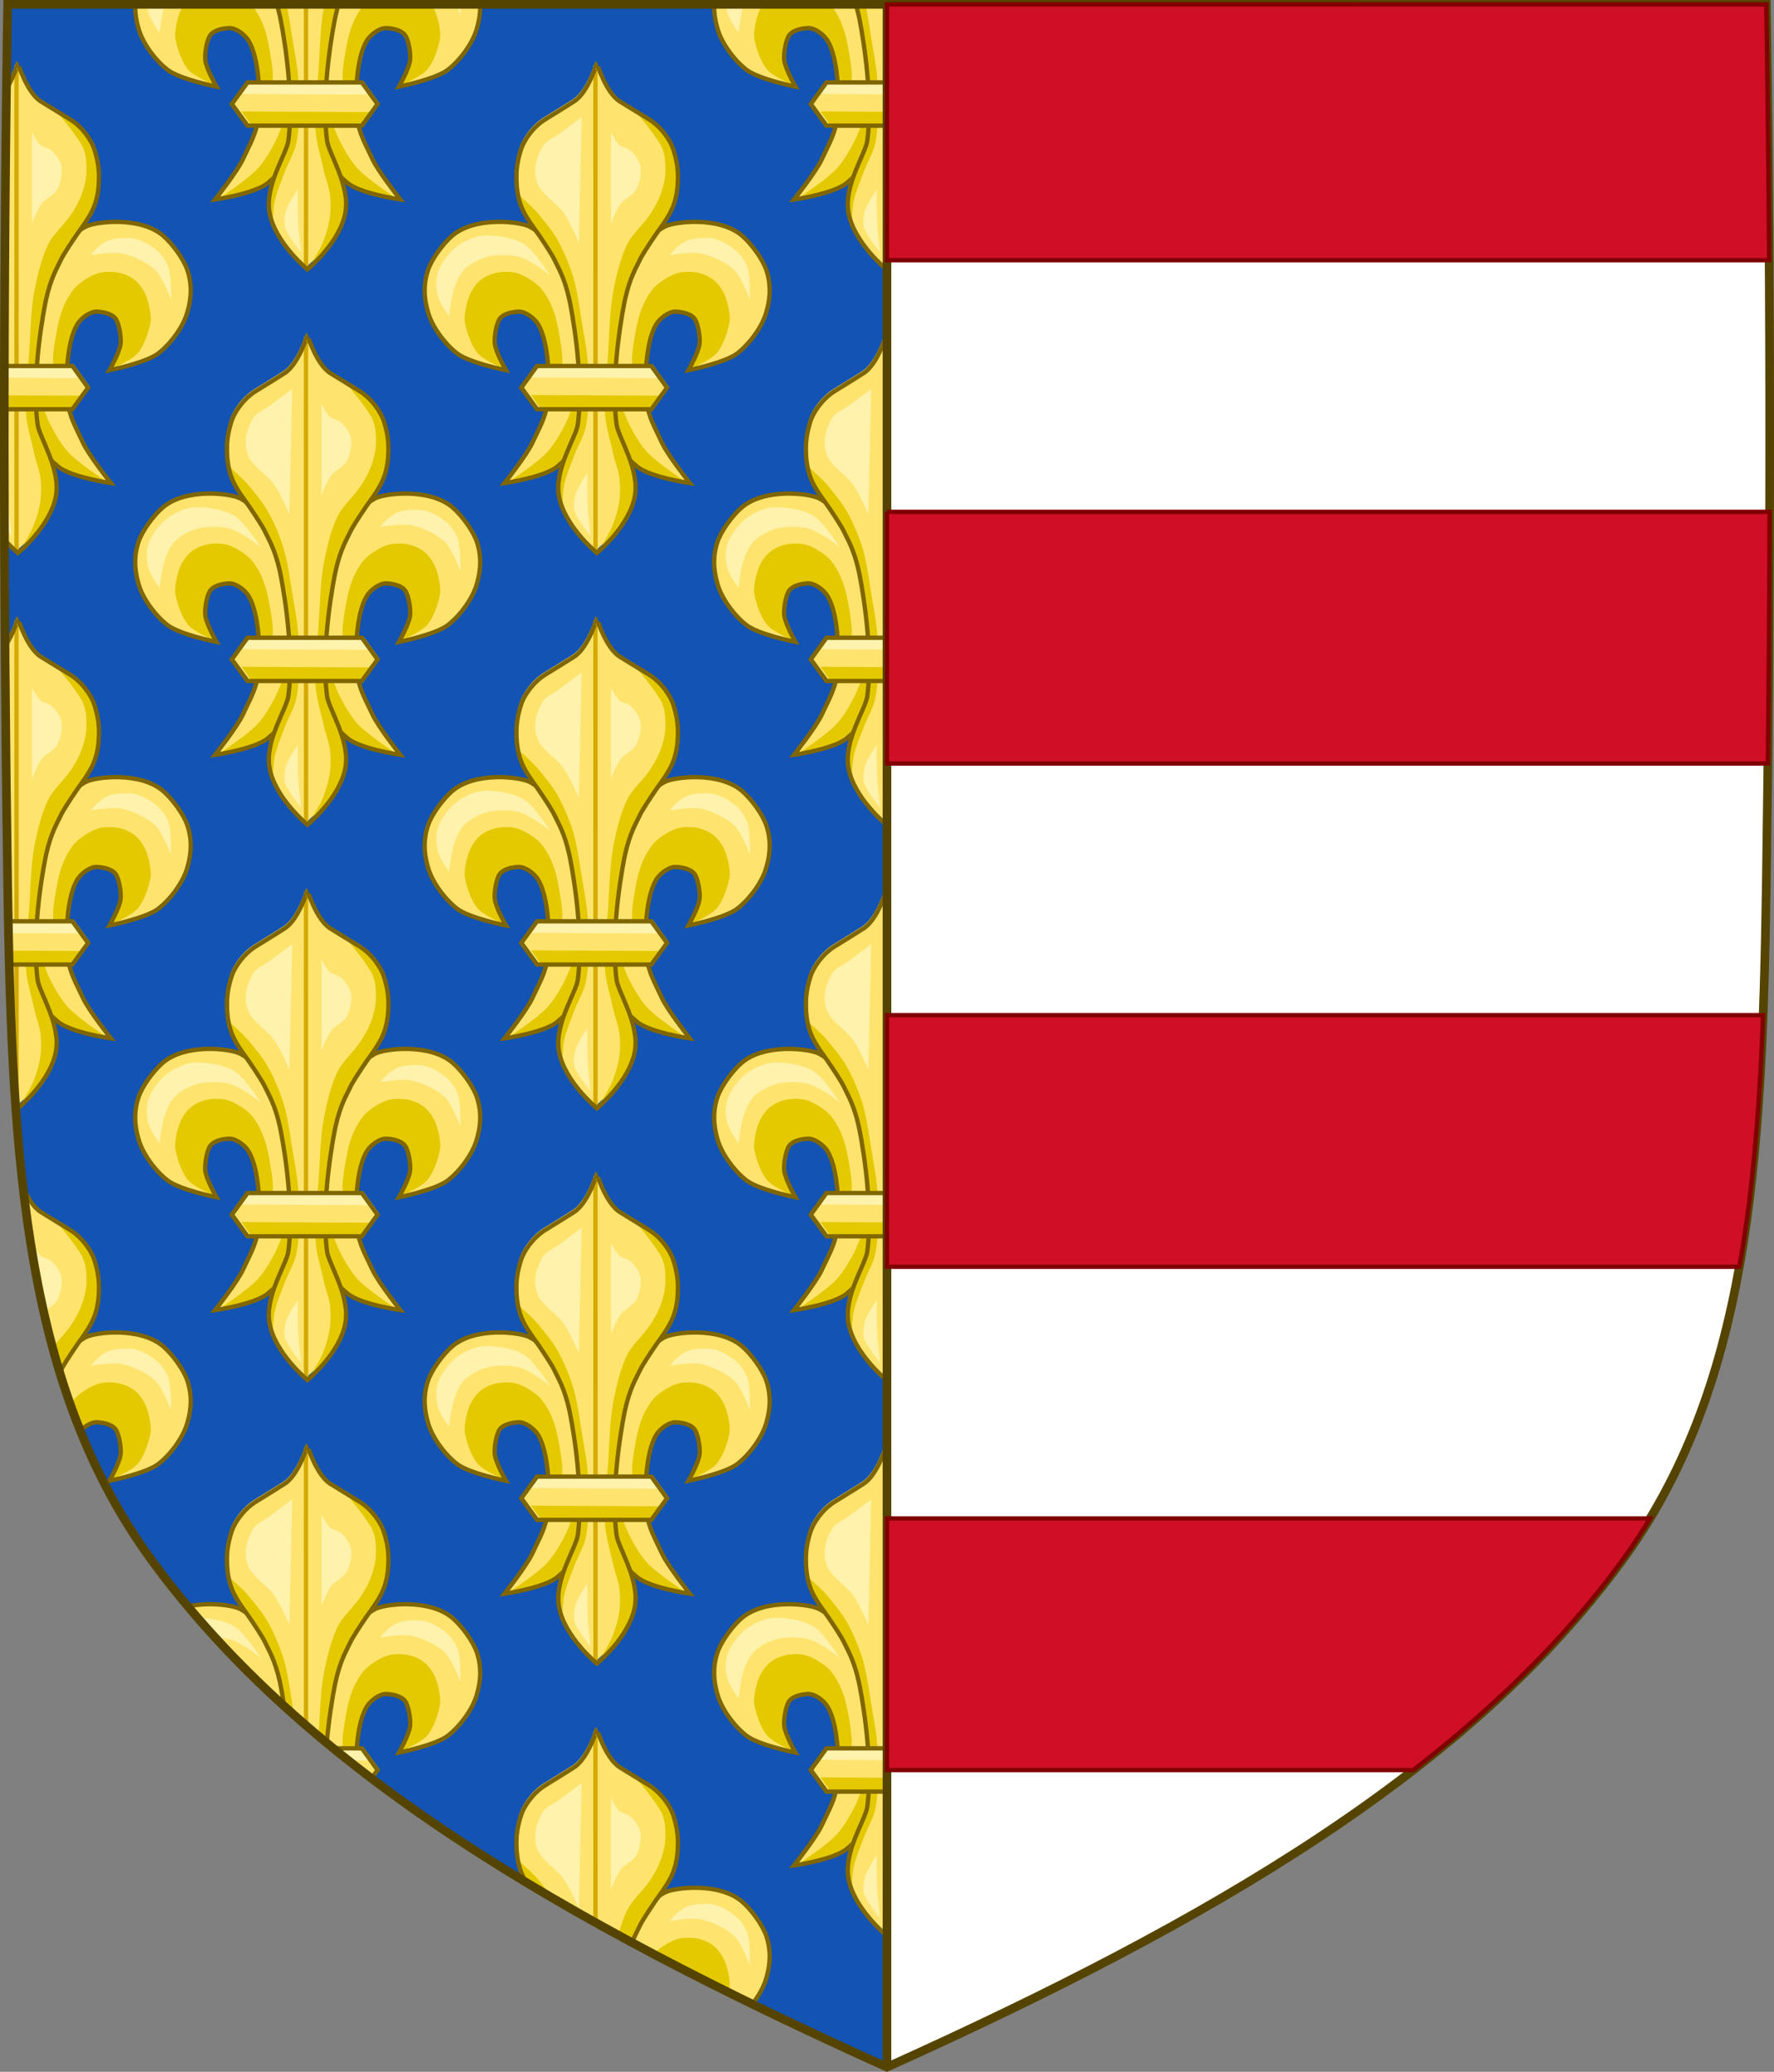
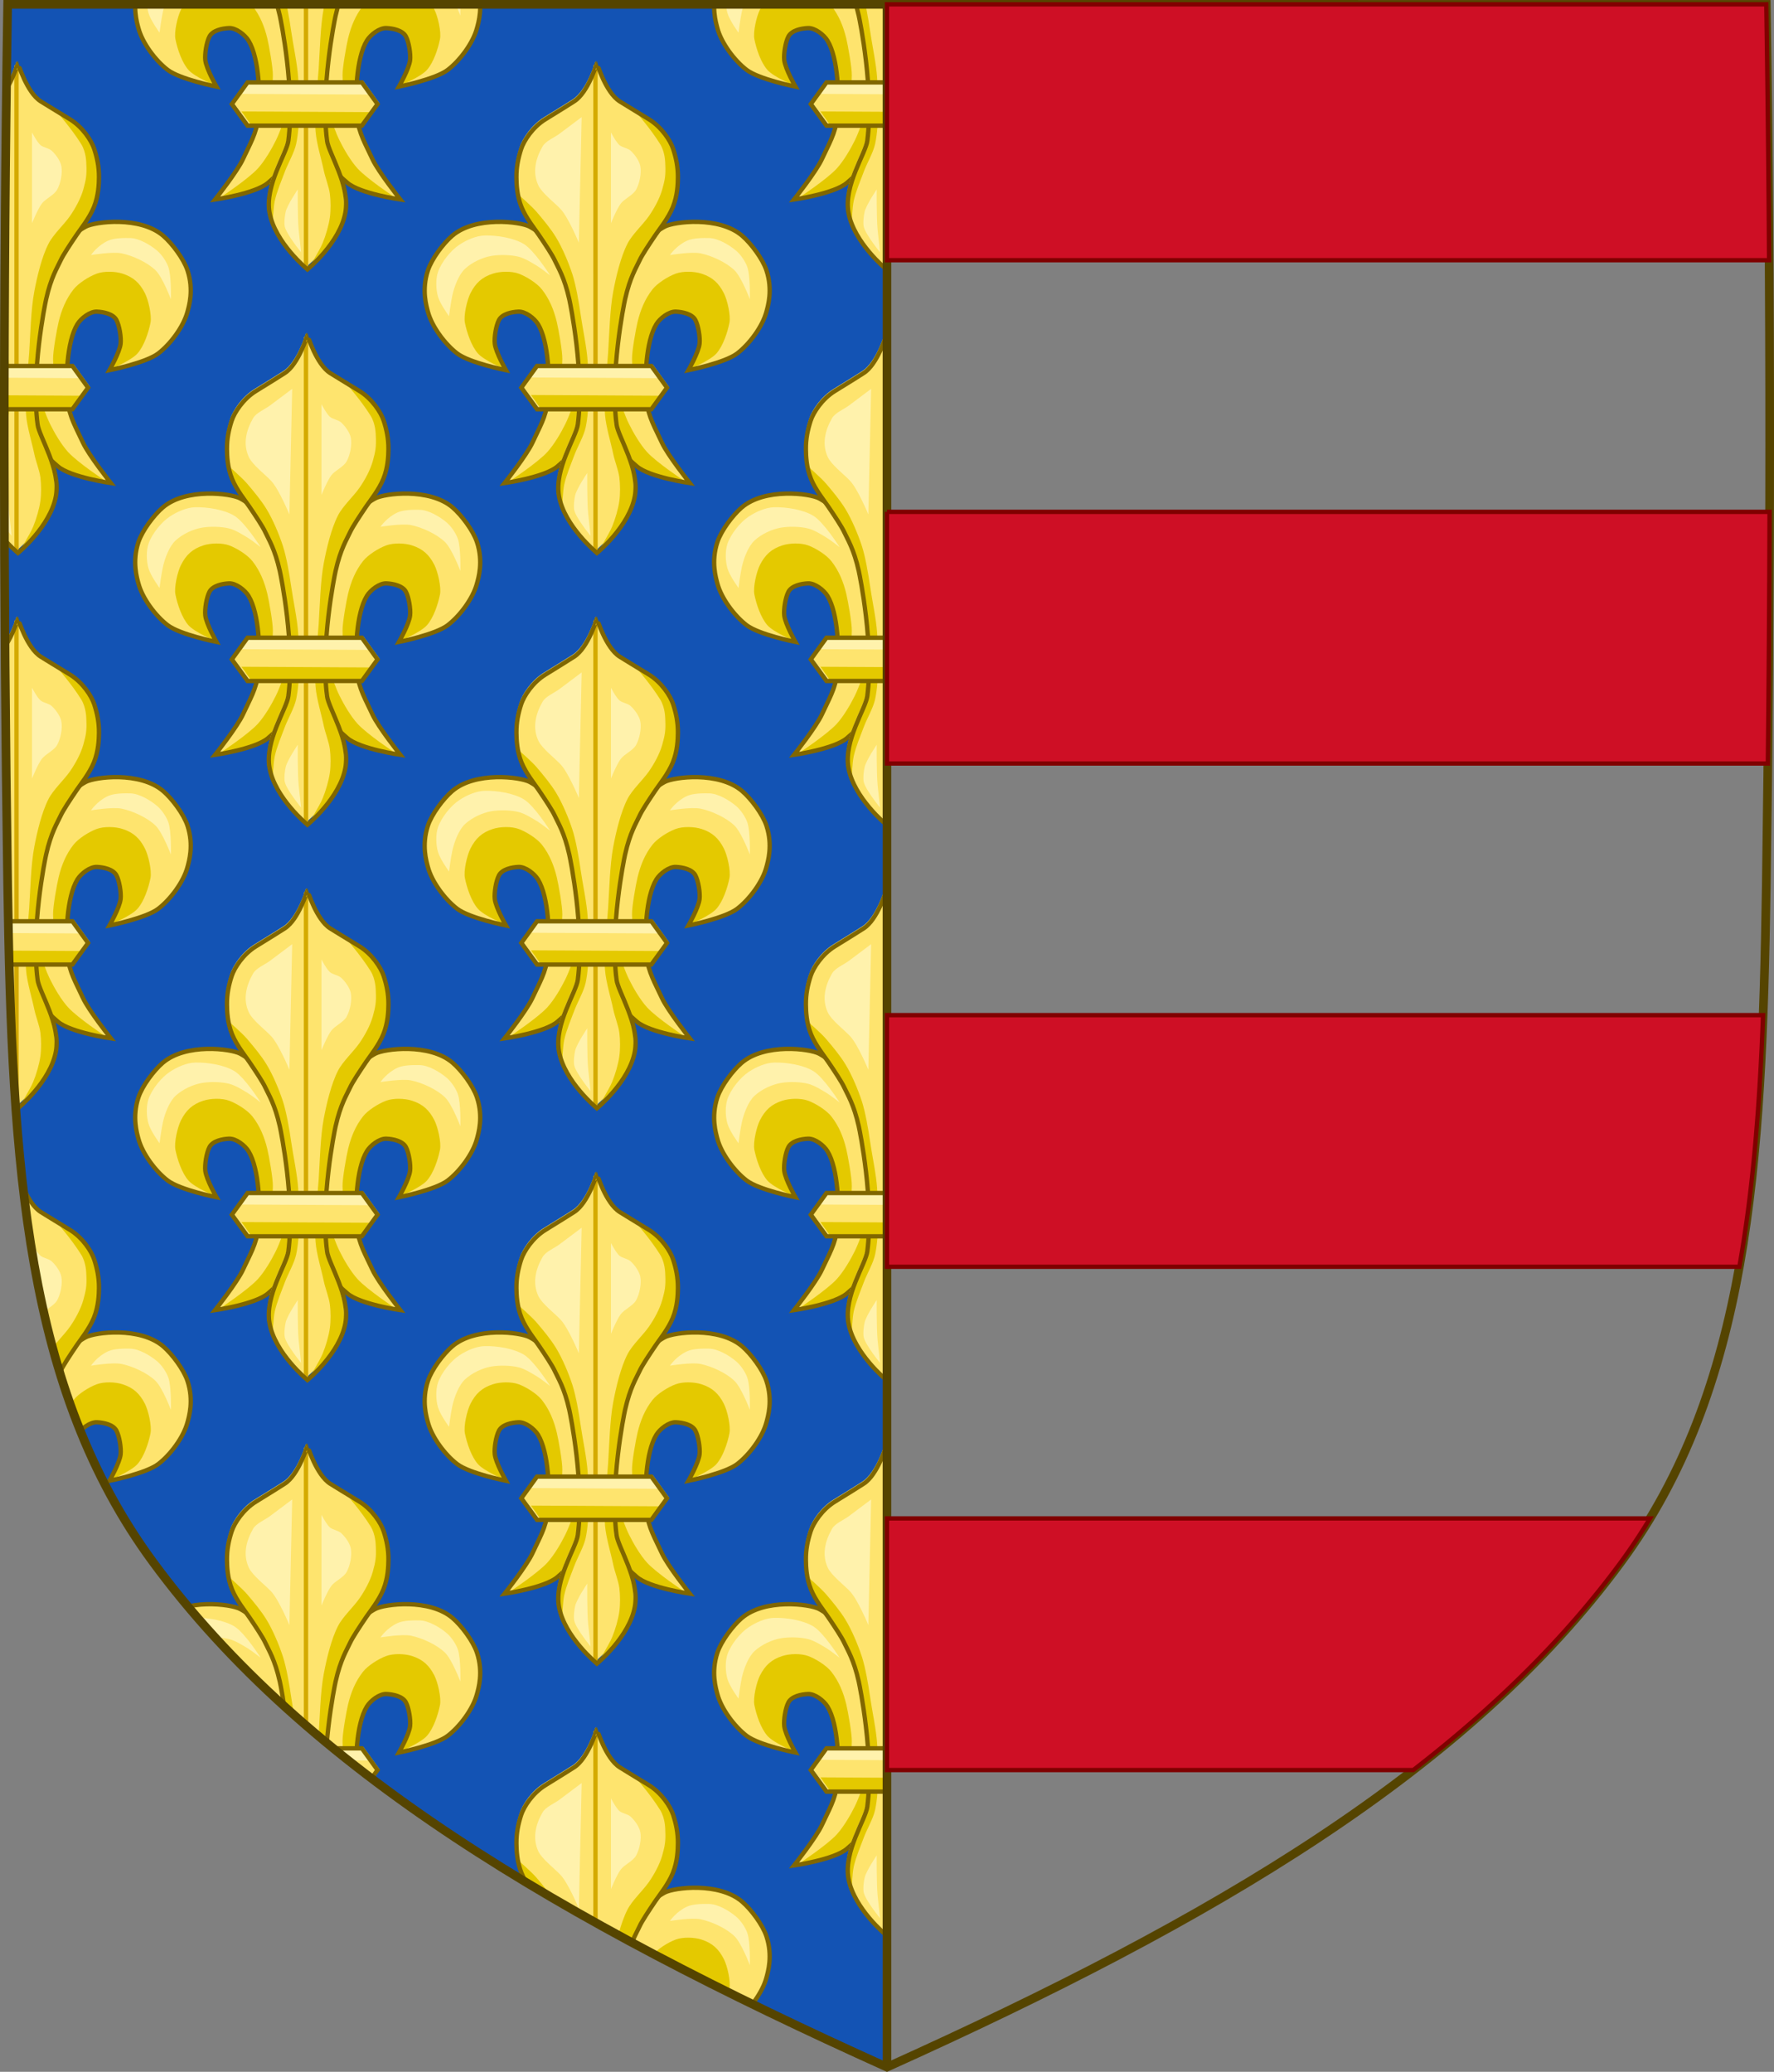
<svg xmlns="http://www.w3.org/2000/svg" xmlns:xlink="http://www.w3.org/1999/xlink" width="409.629" height="478.406">
  <rect width="100%" height="100%" fill="#808080" stroke="none" />
  <defs>
    <clipPath clipPathUnits="userSpaceOnUse" id="b">
      <use xlink:href="#a" width="100%" height="100%" transform="translate(625.687 225.089)" />
    </clipPath>
  </defs>
  <path d="M204.81 1.005H1.769c-1.076 67.808-1.013 135.625 0 203.43.975 65.33 4.234 116.31 33.5 156.173 35.256 48.018 93.99 82.67 169.54 116.716" id="a" style="display:inline;fill:#1353b4;fill-opacity:1;stroke:none" />
  <g clip-path="url(#b)" transform="translate(-625.687 -225.089)">
    <g id="d" transform="translate(-228.084 -207.326) scale(1.364)">
      <use style="display:inline" xlink:href="#c" transform="matrix(-1 0 0 1 1356.043 0)" width="100%" height="100%" />
      <g style="display:inline" id="c">
        <path style="display:inline;opacity:1;vector-effect:none;fill:#fee46e;fill-opacity:1;stroke:none;stroke-width:.503;stroke-linecap:butt;stroke-linejoin:miter;stroke-miterlimit:4;stroke-dasharray:none;stroke-dashoffset:0;stroke-opacity:1" d="M701.05 336.875c-.37-3.467-.173-10.006 1.65-12.978.617-1.004 2.127-2.173 3.304-2.123 1.16.049 2.756.392 3.304 1.416.501.938.827 2.953.708 4.01-.166 1.47-1.888 4.484-1.888 4.484s6.17-1.238 8.259-2.831c2.066-1.577 4.296-4.565 4.955-7.08.226-.862 1.108-3.651-.006-6.997-.647-1.943-2.592-4.542-4.097-5.837-3.93-3.383-11.562-2.4-13.123-1.559-2.064 1.112-4.58 3.477-5.427 5.663-.658 1.697-2.025 6.706-2.36 8.495-.681 3.65-.88 5.028-1.18 8.73-.205 2.541-.772 4.823-.235 7.315.29 1.343.65 4.424 1.435 6.453.789 2.04 2.003 3.027 3.048 3.93 2.135 1.843 8.967 2.83 8.967 2.83s-3.754-4.734-4.72-6.842c-1.147-2.503-2.304-4.34-2.595-7.079z" transform="translate(-14.662)" />
        <path d="m707.395 350.409-1.8-.029-5.764-1.811-6.918-6.094 1.857-10.901s2 6.573 3.295 9.204c.752 1.528 1.921 3.515 3.068 4.773 1.604 1.759 6.262 4.858 6.262 4.858z" style="fill:#e4c900;fill-opacity:1;fill-rule:evenodd;stroke:none" transform="translate(-14.662)" />
        <path d="M708.318 331.523s3.51-1.48 4.555-2.67c1.115-1.269 1.862-3.528 2.199-5.183.253-1.246-.365-3.892-.943-5.026-.872-1.713-1.94-2.703-3.77-3.298-1.254-.408-3.16-.46-4.397 0-1.283.478-3.08 1.593-3.926 2.67-1.276 1.624-2.028 3.49-2.513 5.497-.299 1.237-.969 5.01-.942 6.282.023 1.132.157 4.712.157 4.712l2.356 3.927.058-.18-.176-6.51v-2.728l1.232-4.224 2.024-2.727 2.376-.352 2.287 1.144.968 2.463-.176 2.992-1.369 3.211z" style="display:inline;fill:#e4c900;fill-opacity:1;fill-rule:evenodd;stroke:none;stroke-width:1" transform="translate(-14.662)" />
        <path d="M701.05 336.875c-.37-3.467-.173-10.006 1.65-12.978.617-1.004 2.127-2.173 3.304-2.123 1.16.049 2.756.392 3.304 1.416.501.938.827 2.953.708 4.01-.166 1.47-1.888 4.484-1.888 4.484s6.17-1.238 8.259-2.831c2.066-1.577 4.296-4.565 4.955-7.08.226-.862 1.108-3.651-.006-6.997-.647-1.943-2.592-4.542-4.097-5.837-3.93-3.383-11.562-2.4-13.123-1.559-2.064 1.112-4.58 3.477-5.427 5.663-.658 1.697-2.025 6.706-2.36 8.495-.681 3.65-.88 5.028-1.18 8.73-.205 2.541-.772 4.823-.235 7.315.29 1.343.65 4.424 1.435 6.453.789 2.04 2.003 3.027 3.048 3.93 2.135 1.843 8.967 2.83 8.967 2.83s-3.754-4.734-4.72-6.842c-1.147-2.503-2.304-4.34-2.595-7.079z" style="display:inline;fill:none;stroke:#806600;stroke-width:.733;stroke-linecap:butt;stroke-linejoin:miter;stroke-miterlimit:4;stroke-dasharray:none;stroke-opacity:1" transform="translate(-14.662)" />
      </g>
      <path style="fill:#fff2ac;fill-opacity:1;fill-rule:evenodd;stroke:none" d="M652.942 322.549s.306-2.419.576-3.596c.332-1.449 1.063-3.455 2.157-4.46 1.158-1.062 2.91-1.896 4.46-2.157 1.362-.23 3.263-.195 4.603.144 1.029.26 2.258 1.029 3.164 1.582.685.418 2.158 1.582 2.158 1.582s-2.677-4.244-4.46-5.322c-1.738-1.05-4.585-1.491-6.616-1.438-1.476.038-3.086.764-4.315 1.582-1.46.97-3.026 2.946-3.596 4.603-.408 1.183-.358 2.972 0 4.171.382 1.285 1.87 3.309 1.87 3.309zM690.341 312.192s3.655-.603 5.179-.288c1.89.391 4.373 1.528 5.753 2.877 1.188 1.16 2.59 4.89 2.59 4.89s.116-3.914-.432-5.465c-.33-.937-1.113-2.09-1.87-2.733-1.162-.988-3.078-2.136-4.603-2.158-.8-.011-2.634-.052-3.72.445-1.849.846-2.897 2.432-2.897 2.432z" />
      <g style="stroke-width:.783;stroke-miterlimit:4;stroke-dasharray:none">
        <path style="display:inline;fill:#fee46e;fill-opacity:1;fill-rule:evenodd;stroke:none" d="M510 854s8.58-7.038 10-15c1.277-7.162-4.41-15.552-4.841-18.925-1.724-13.492 1.929-31.467 2.258-32.936 1.308-5.836 2.954-8.333 3.83-10.244.631-1.376 2.434-4.111 4.236-6.763 1.035-1.522 3.338-4.355 4.512-7.237 1.243-3.054 1.329-6.163 1.347-7.823.03-2.826-.503-5.23-1.254-7.532-.713-2.188-3.036-5.768-6.403-7.826-3.63-2.218-6.565-4.002-7.682-4.708C512.314 732.673 510.043 725 510 725c-.043 0-2.314 7.673-6.003 10.006-1.117.706-3.918 2.49-7.548 4.708-3.367 2.058-5.69 5.638-6.403 7.826-.75 2.301-1.284 4.706-1.254 7.532.018 1.66.104 4.769 1.347 7.823 1.174 2.882 3.477 5.715 4.512 7.237 1.802 2.652 3.604 5.387 4.235 6.763.877 1.911 2.523 4.408 3.83 10.244.33 1.47 3.983 19.444 2.26 32.936-.432 3.373-6.253 11.763-4.976 18.925 1.42 7.962 10 15 10 15z" transform="translate(350.318 -186.043) scale(.642)" />
        <path style="fill:none;stroke:#d4aa00;stroke-width:1.141;stroke-linecap:butt;stroke-linejoin:miter;stroke-miterlimit:4;stroke-dasharray:none;stroke-opacity:1" d="m510 854-.01-127.955" transform="translate(350.318 -186.043) scale(.642)" />
      </g>
      <path style="fill:#e4c900;fill-opacity:1;fill-rule:evenodd;stroke:none" d="m678.146 362.461 4.495-5.013 1.729-3.285-.346-4.495-1.21-4.667-1.902-4.15v-6.742l.692-6.742.864-7.434 1.902-5.878 3.111-4.322 2.594-4.494 1.037-2.42.519-4.323-.692-4.149-2.189-3.507-4.207-2.89s2.492 2.803 4.128 5.44c.878 1.414.867 3.15.885 3.55.078 1.71-.053 2.503-.519 4.15-.43 1.523-1.345 3.193-2.247 4.494-1.011 1.458-2.819 3.09-3.63 4.668-1.164 2.262-1.95 5.626-2.42 8.125-.58 3.069-.659 7.257-.865 10.373-.21 3.16-.77 7.388-.519 10.546.16 2.007 1.028 4.822 1.383 6.569.246 1.208.88 2.753 1.037 3.976.152 1.183.163 2.795 0 3.976-.183 1.334-.696 3.078-1.21 4.322-.567 1.374-2.42 4.322-2.42 4.322zM672.095 354.855s.106-2.684.346-3.804c.334-1.555 1.17-3.524 1.729-5.013.532-1.416 1.588-3.189 1.902-4.668.689-3.248.539-7.749.345-11.064-.143-2.46-.863-5.685-1.21-8.125-.272-1.917-.781-4.902-1.383-6.743-.641-1.963-1.692-4.47-2.766-6.234-.912-1.499-2.148-2.974-3.285-4.311-.879-1.035-3.284-3.112-3.284-3.112l.334.126.397 1.852 1.587 2.645 1.587 2.91 2.645 4.1 1.72 4.365.926 4.629.793 6.348.397 6.349v5.952l-1.455 3.042-1.72 4.629-.528 3.835z" />
      <path style="display:inline;fill:none;stroke:#806600;stroke-width:.733;stroke-linecap:butt;stroke-linejoin:miter;stroke-miterlimit:4;stroke-dasharray:none;stroke-opacity:1" d="M677.979 362.628s5.513-4.521 6.424-9.637c.82-4.601-2.833-9.991-3.11-12.158-1.107-8.669 1.24-20.217 1.451-21.16.84-3.75 1.898-5.354 2.461-6.582.405-.884 1.563-2.642 2.721-4.345.665-.978 2.145-2.798 2.899-4.65.799-1.962.853-3.96.865-5.026.02-1.816-.323-3.36-.805-4.84-.458-1.405-1.951-3.705-4.114-5.027-2.333-1.425-4.218-2.571-4.936-3.025-2.37-1.499-3.828-6.428-3.856-6.428-.028 0-1.487 4.93-3.857 6.428-.718.454-2.517 1.6-4.85 3.025-2.163 1.322-3.655 3.622-4.113 5.028-.482 1.478-.825 3.023-.806 4.839.012 1.066.067 3.064.866 5.026.754 1.852 2.234 3.672 2.898 4.65 1.158 1.703 2.316 3.46 2.721 4.345.563 1.228 1.621 2.832 2.461 6.581.212.944 2.559 12.492 1.451 21.16-.277 2.168-4.016 7.558-3.196 12.16.912 5.115 6.425 9.636 6.425 9.636z" />
      <path style="fill:#fff2ac;fill-opacity:1;fill-rule:evenodd;stroke:none" d="m674.922 310.104.473-21.264-3.78 2.835c-.85.638-2.305 1.205-2.835 2.127-1.21 2.103-1.742 4.42-.71 6.615.612 1.299 2.806 2.963 3.78 4.016 1.315 1.42 3.072 5.67 3.072 5.67zM680.356 306.796v-15.357s.843 1.619 1.418 2.126c.475.42 1.42.52 1.89.945.686.62 1.474 1.693 1.654 2.6.238 1.2-.118 2.944-.71 4.016-.508.922-1.962 1.522-2.598 2.362-.67.885-1.654 3.308-1.654 3.308zM676.492 355.938c-.197-2.047-.152-6.852-.152-6.852s-1.747 2.585-2.04 3.754c-.154.618-.31 1.957-.15 2.574.367 1.413 2.752 4.313 2.752 4.313s-.32-2.848-.41-3.789z" />
      <g style="stroke-width:.783;stroke-miterlimit:4;stroke-dasharray:none">
        <path style="display:inline;fill:#fee46e;fill-opacity:1;fill-rule:evenodd;stroke:none" d="m513.859 820.357-4.128-5.718h-30.15l-4.143 5.718 4.144 5.692h30.15z" transform="translate(360.224 -192.235) scale(.642)" />
        <g style="stroke-width:.783;stroke-miterlimit:4;stroke-dasharray:none">
          <path style="fill:#fff2ac;fill-opacity:1;fill-rule:evenodd;stroke:none" d="m477.697 817.99 34.196.186-2.527-3.574-29.883-.062-1.786 3.45z" transform="translate(360.224 -192.235) scale(.642)" />
          <path style="display:inline;fill:#e4c900;fill-opacity:1;fill-rule:evenodd;stroke:none" d="m511.75 822.802-34.195-.184 2.526 3.573 29.883.062 1.787-3.45z" transform="translate(360.224 -192.235) scale(.642)" />
          <path style="display:inline;fill:none;stroke:#806600;stroke-width:1.141;stroke-linecap:butt;stroke-linejoin:miter;stroke-miterlimit:4;stroke-dasharray:none;stroke-opacity:1" transform="translate(-19.067 92.62) scale(.642)" d="m1104.22 376.983-4.127-5.718h-30.15l-4.143 5.718 4.143 5.693h30.15z" />
        </g>
      </g>
    </g>
    <use xlink:href="#d" height="478.319" width="409.649" transform="translate(133.683)" />
    <use xlink:href="#d" height="478.319" width="409.649" transform="translate(-66.841 65.477)" />
    <use xlink:href="#d" height="478.319" width="409.649" transform="translate(66.842 65.477)" />
    <use xlink:href="#d" height="478.319" width="409.649" transform="translate(133.683 128.227)" />
    <use xlink:href="#d" height="478.319" width="409.649" transform="translate(-66.841 193.704)" />
    <use xlink:href="#d" height="478.319" width="409.649" transform="translate(66.842 193.704)" />
    <use xlink:href="#d" height="478.319" width="409.649" transform="translate(0 128.227)" />
    <use xlink:href="#d" height="478.319" width="409.649" transform="translate(133.683 256.453)" />
    <use xlink:href="#d" height="478.319" width="409.649" transform="translate(-66.841 321.93)" />
    <use xlink:href="#d" height="478.319" width="409.649" transform="translate(66.842 321.93)" />
    <use xlink:href="#d" height="478.319" width="409.649" transform="translate(0 256.453)" />
    <use xlink:href="#d" height="478.319" width="409.649" transform="translate(133.683 384.68)" />
    <use xlink:href="#d" height="478.319" width="409.649" transform="translate(66.842 450.157)" />
    <use xlink:href="#d" height="478.319" width="409.649" transform="translate(0 384.68)" />
  </g>
-   <path style="display:inline;opacity:1;vector-effect:none;fill:#fff;fill-opacity:1;stroke:none;stroke-width:2;stroke-linecap:butt;stroke-linejoin:miter;stroke-miterlimit:4;stroke-dasharray:none;stroke-dashoffset:0;stroke-opacity:1;marker:none" d="M204.81 477.324c75.551-34.045 134.285-68.698 169.54-116.716 29.267-39.863 32.525-90.843 33.5-156.172 1.013-67.806 1.077-135.623 0-203.431H204.81Z" />
  <path d="M1.769 1.005c-1.076 67.808-1.013 135.625 0 203.43.975 65.33 4.234 116.31 33.5 156.173 35.256 48.018 93.99 82.67 169.54 116.716 75.552-34.045 134.286-68.698 169.54-116.716 29.268-39.863 32.526-90.843 33.502-156.172 1.012-67.806 1.076-135.623 0-203.431H204.81Z" style="display:inline;fill:none;stroke:#540;stroke-width:2;stroke-miterlimit:4;stroke-dasharray:none" />
  <path d="M204.81 1.005v476.319" style="display:inline;opacity:1;vector-effect:none;fill:none;fill-opacity:1;stroke:#540;stroke-width:2;stroke-linecap:butt;stroke-linejoin:miter;stroke-miterlimit:4;stroke-dasharray:none;stroke-dashoffset:0;stroke-opacity:1;marker:none;font-variant-east_asian:normal" />
  <path d="M204.81 1.004v59.08h203.684c-.125-19.694-.33-39.387-.642-59.08H204.81zm0 117.187V176.3h203.4c.214-19.369.342-38.738.392-58.108H204.81zm0 116.213v58.108h196.817c3.192-17.805 4.684-37.155 5.475-58.108H204.81zm0 116.219v58.107h121.516c18.951-14.66 35.076-30.488 48.024-48.123a133.065 133.065 0 0 0 6.638-9.984H204.811z" style="color:#000;display:inline;overflow:visible;visibility:visible;opacity:1;vector-effect:none;fill:#ce0f25;fill-opacity:1;fill-rule:nonzero;stroke:maroon;stroke-width:1;stroke-linecap:butt;stroke-linejoin:miter;stroke-miterlimit:4;stroke-dasharray:none;stroke-dashoffset:0;stroke-opacity:1;marker:none;marker-start:none;marker-mid:none;marker-end:none;paint-order:normal;enable-background:accumulate" />
</svg>